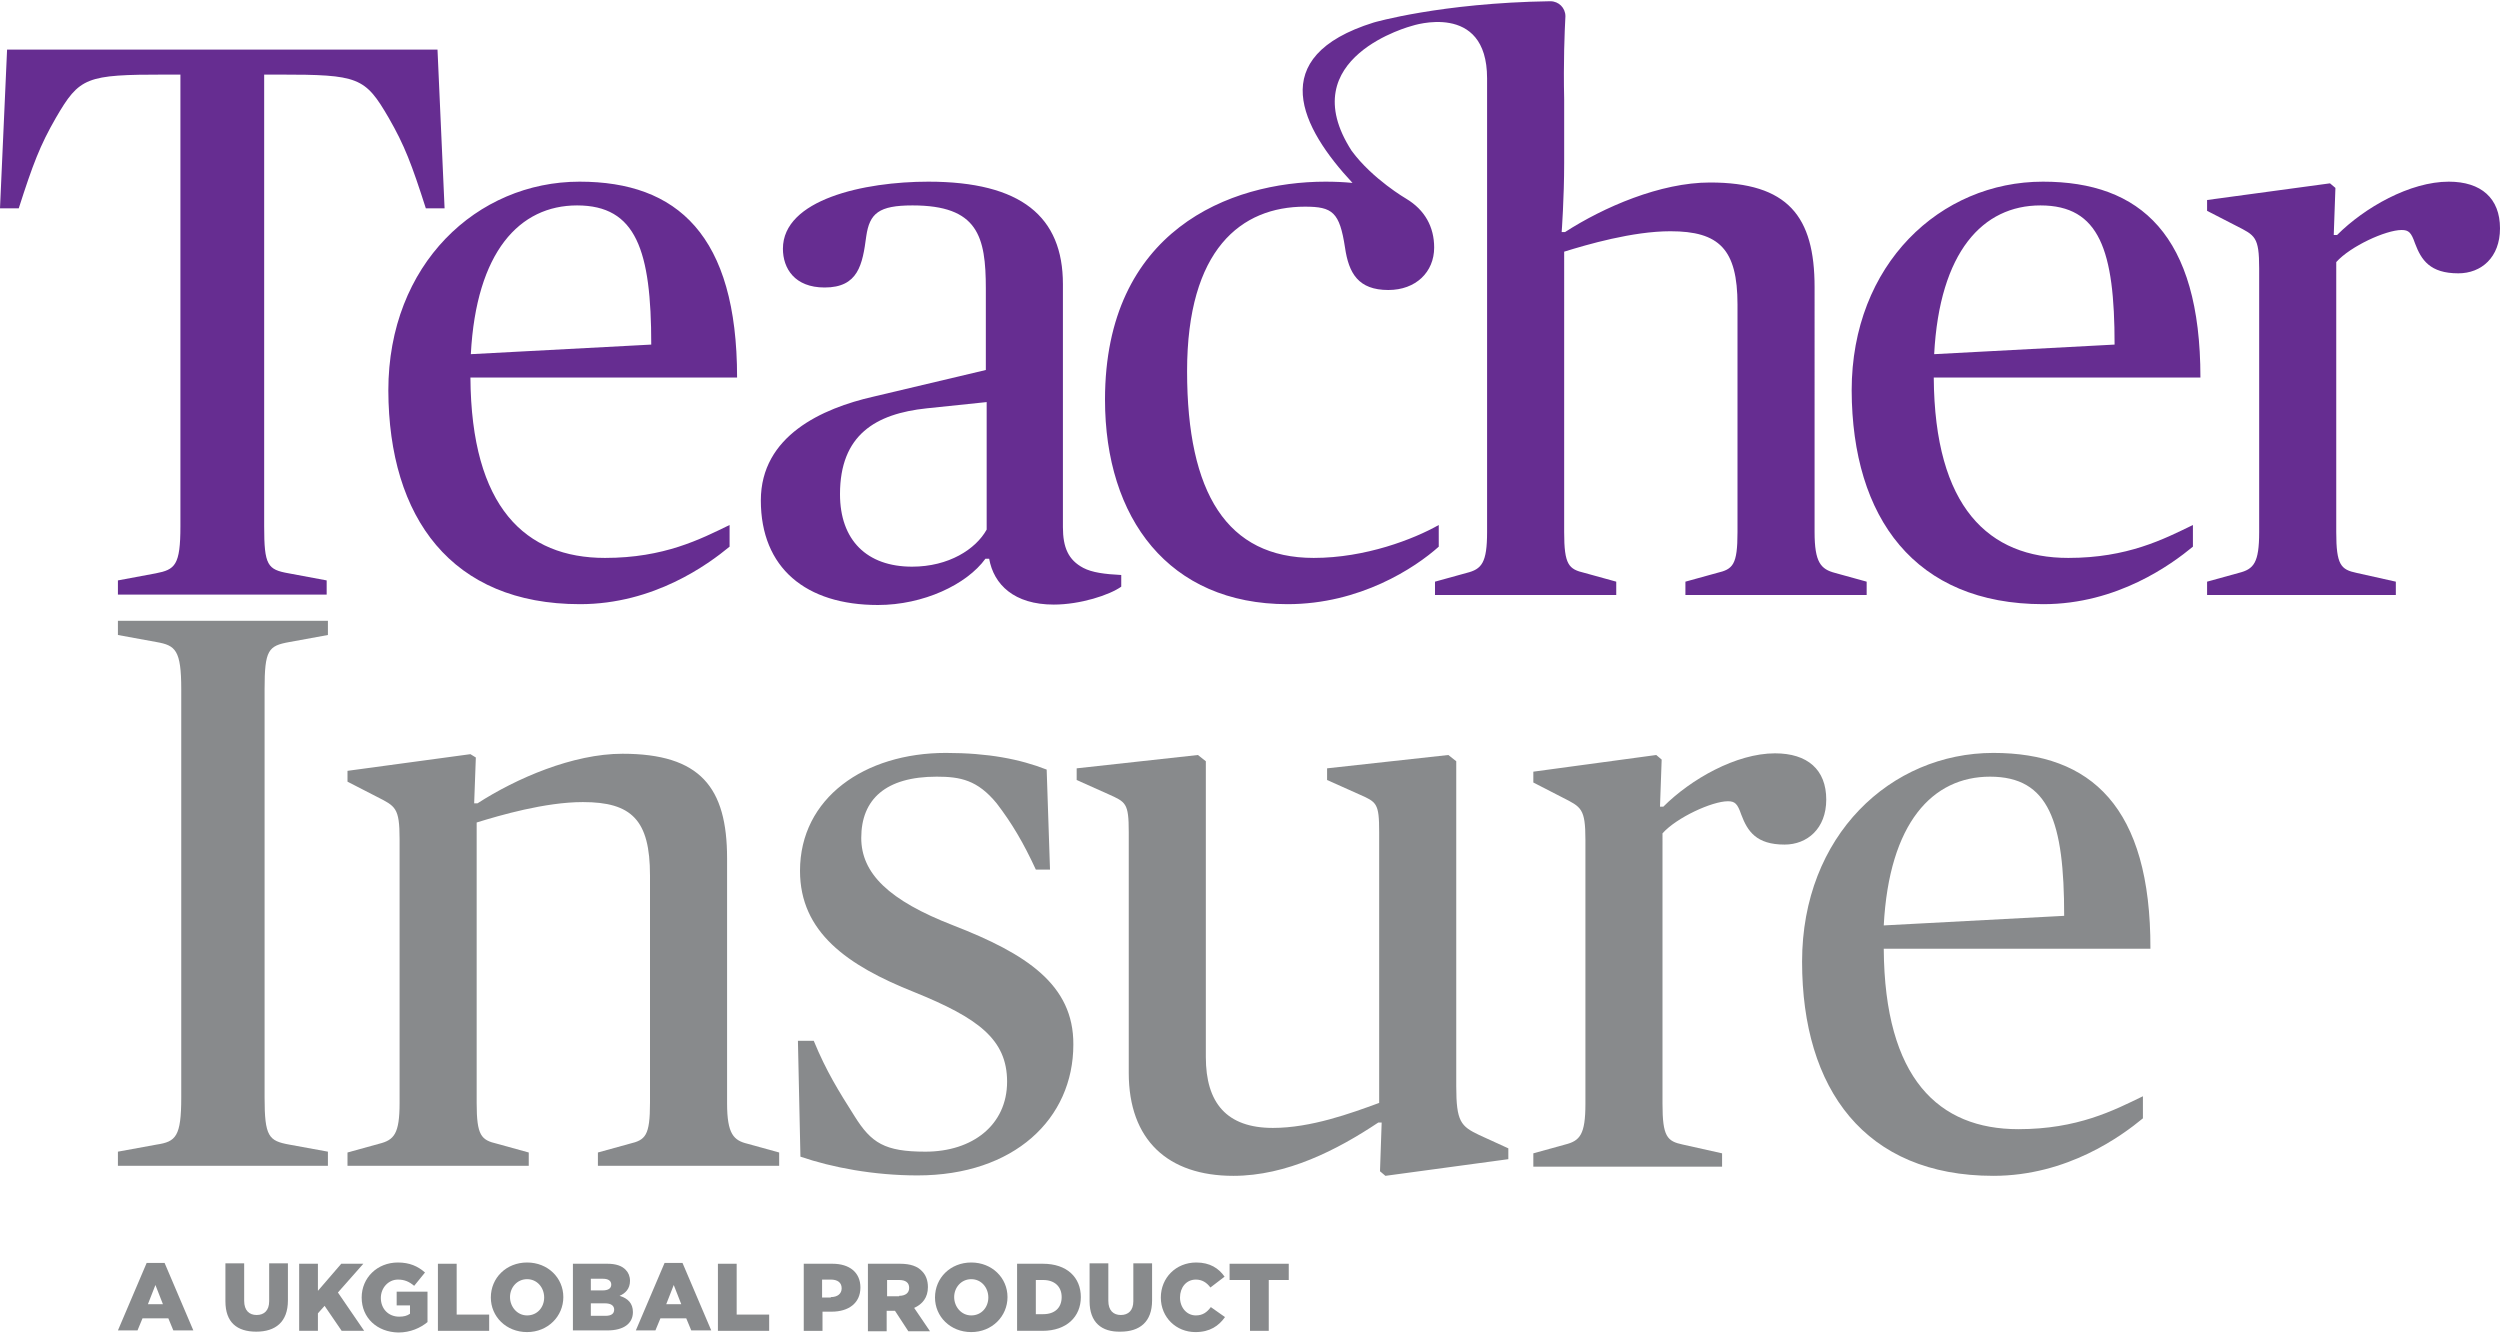
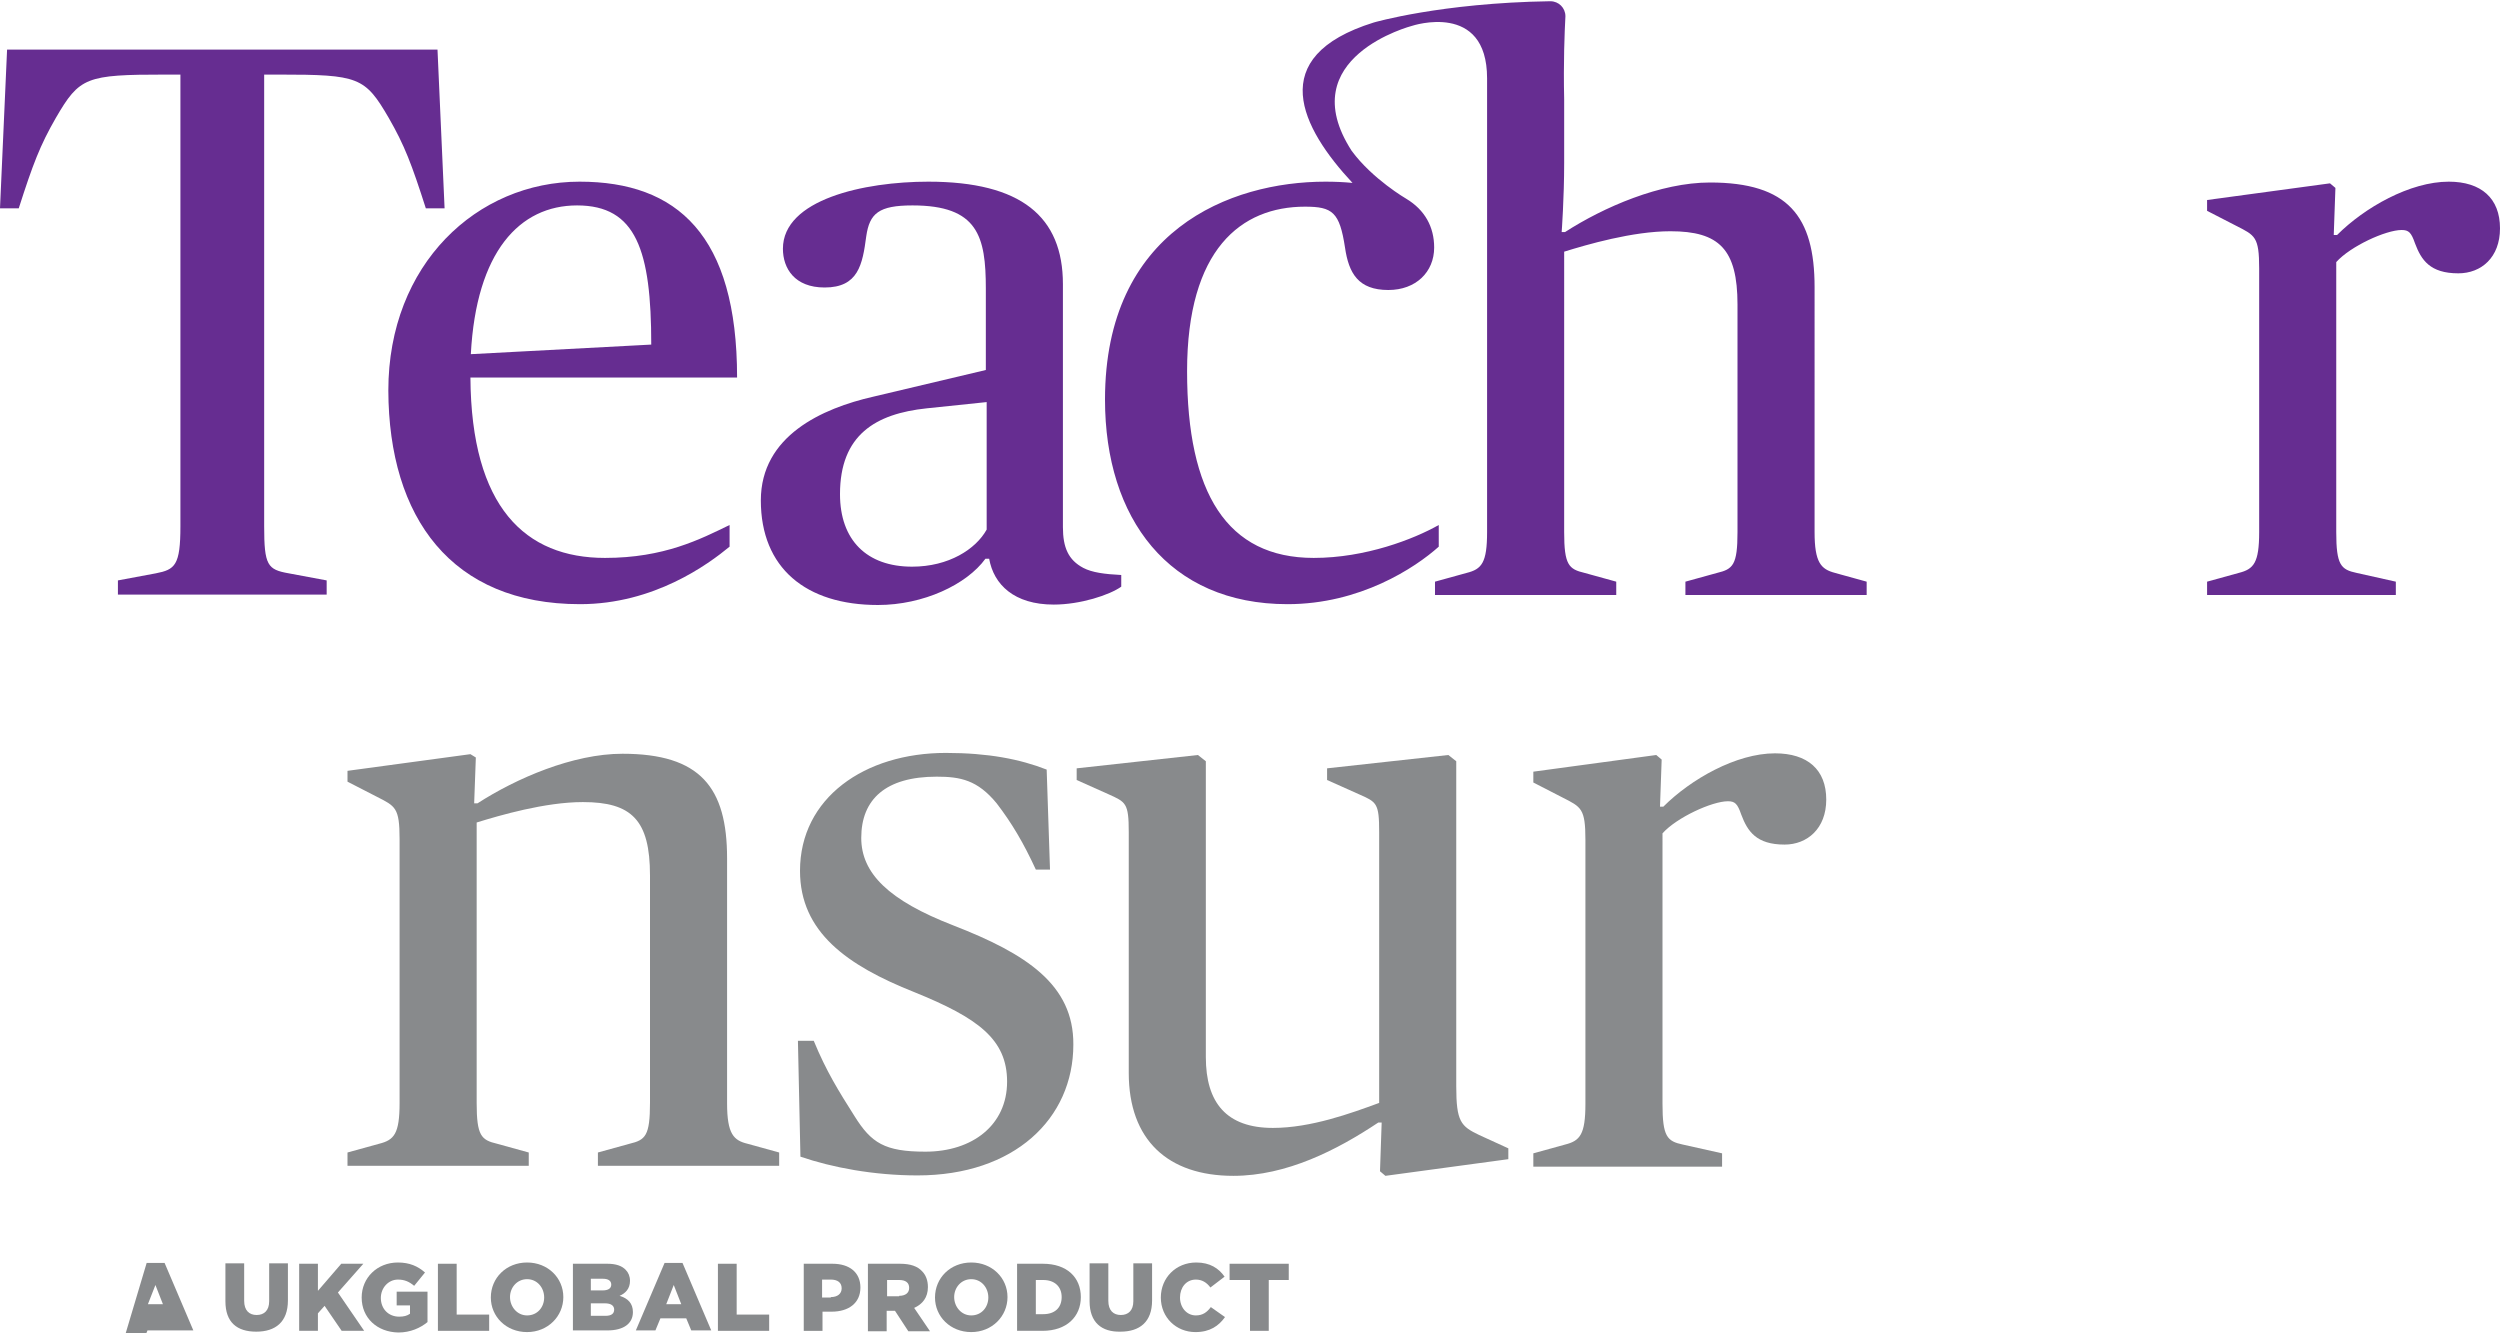
<svg xmlns="http://www.w3.org/2000/svg" version="1.1" id="Layer_1" x="0px" y="0px" viewBox="0 0 600 320" style="enable-background:new 0 0 600 320;" xml:space="preserve">
  <style type="text/css">
	.st0{fill:#888A8C;}
	.st1{fill:#662D91;}
</style>
  <g>
    <g>
-       <path class="st0" d="M35.2,303.1h4.3l6.9,16.2h-4.8l-1.2-2.9h-6.2l-1.2,2.9h-4.7L35.2,303.1z M39.1,313l-1.8-4.6l-1.8,4.6H39.1z" />
+       <path class="st0" d="M35.2,303.1h4.3l6.9,16.2h-4.8h-6.2l-1.2,2.9h-4.7L35.2,303.1z M39.1,313l-1.8-4.6l-1.8,4.6H39.1z" />
      <path class="st0" d="M54.1,312.3v-9.1h4.5v9c0,2.3,1.2,3.4,3,3.4c1.8,0,3-1.1,3-3.3v-9.1h4.5v8.9c0,5.2-3,7.5-7.6,7.5    S54.1,317.4,54.1,312.3z" />
      <path class="st0" d="M71.8,303.3h4.5v6.5l5.6-6.5h5.3l-6.1,6.9l6.3,9.2h-5.4l-4.1-6l-1.6,1.8v4.2h-4.5V303.3z" />
      <path class="st0" d="M86.8,311.4L86.8,311.4c0-4.7,3.7-8.4,8.7-8.4c2.8,0,4.8,0.9,6.5,2.4l-2.6,3.2c-1.2-1-2.3-1.5-3.9-1.5    c-2.3,0-4.1,2-4.1,4.4v0c0,2.6,1.8,4.5,4.4,4.5c1.1,0,1.9-0.2,2.6-0.7v-2h-3.2V310h7.4v7.3c-1.7,1.4-4.1,2.5-7,2.5    C90.5,319.7,86.8,316.3,86.8,311.4z" />
      <path class="st0" d="M105.1,303.3h4.5v12.2h7.8v3.9h-12.3V303.3z" />
      <path class="st0" d="M117.8,311.4L117.8,311.4c0-4.7,3.7-8.4,8.7-8.4c5,0,8.7,3.7,8.7,8.3v0c0,4.6-3.7,8.4-8.7,8.4    C121.5,319.7,117.8,316,117.8,311.4z M130.6,311.4L130.6,311.4c0-2.4-1.7-4.4-4.1-4.4c-2.4,0-4.1,2-4.1,4.3v0    c0,2.3,1.7,4.4,4.1,4.4C129,315.7,130.6,313.7,130.6,311.4z" />
      <path class="st0" d="M137.5,303.3h8.3c2,0,3.5,0.5,4.4,1.5c0.6,0.6,1,1.5,1,2.6v0c0,1.9-1.1,3-2.5,3.6c2,0.6,3.2,1.8,3.2,3.9v0    c0,2.8-2.3,4.4-6.1,4.4h-8.3V303.3z M144.6,309.7c1.4,0,2.1-0.5,2.1-1.4v0c0-0.9-0.7-1.4-2-1.4h-2.9v2.8H144.6z M145.3,315.8    c1.4,0,2.1-0.5,2.1-1.5v0c0-0.9-0.7-1.5-2.2-1.5h-3.4v3H145.3z" />
      <path class="st0" d="M159.5,303.1h4.3l6.9,16.2h-4.8l-1.2-2.9h-6.2l-1.2,2.9h-4.7L159.5,303.1z M163.5,313l-1.8-4.6l-1.8,4.6    H163.5z" />
      <path class="st0" d="M172.3,303.3h4.5v12.2h7.8v3.9h-12.3V303.3z" />
      <path class="st0" d="M192.9,303.3h6.9c4.1,0,6.7,2.1,6.7,5.7v0c0,3.8-2.9,5.8-6.9,5.8h-2.2v4.6h-4.5V303.3z M199.4,311.3    c1.6,0,2.6-0.8,2.6-2.1v0c0-1.4-1-2.1-2.6-2.1h-2.1v4.3H199.4z" />
      <path class="st0" d="M208.4,303.3h7.6c2.5,0,4.2,0.6,5.3,1.8c0.9,0.9,1.4,2.2,1.4,3.8v0c0,2.5-1.3,4.1-3.3,5l3.8,5.6H218l-3.2-4.9    h-2v4.9h-4.5V303.3z M215.8,311c1.5,0,2.4-0.7,2.4-1.9v0c0-1.3-0.9-1.9-2.4-1.9h-2.9v3.9H215.8z" />
      <path class="st0" d="M224.4,311.4L224.4,311.4c0-4.7,3.7-8.4,8.7-8.4s8.7,3.7,8.7,8.3v0c0,4.6-3.7,8.4-8.7,8.4    C228.1,319.7,224.4,316,224.4,311.4z M237.2,311.4L237.2,311.4c0-2.4-1.7-4.4-4.1-4.4c-2.4,0-4.1,2-4.1,4.3v0    c0,2.3,1.7,4.4,4.1,4.4C235.6,315.7,237.2,313.7,237.2,311.4z" />
      <path class="st0" d="M244.1,303.3h6.2c5.8,0,9.1,3.3,9.1,8v0c0,4.7-3.4,8.1-9.2,8.1h-6.1V303.3z M250.4,315.4    c2.7,0,4.4-1.5,4.4-4.1v0c0-2.6-1.8-4.1-4.4-4.1h-1.8v8.2H250.4z" />
      <path class="st0" d="M261.5,312.3v-9.1h4.5v9c0,2.3,1.2,3.4,3,3.4s3-1.1,3-3.3v-9.1h4.5v8.9c0,5.2-3,7.5-7.6,7.5    C264.4,319.7,261.5,317.4,261.5,312.3z" />
      <path class="st0" d="M278.6,311.4L278.6,311.4c0-4.7,3.6-8.4,8.5-8.4c3.3,0,5.4,1.4,6.8,3.4l-3.4,2.6c-0.9-1.2-2-1.9-3.5-1.9    c-2.3,0-3.8,1.9-3.8,4.3v0c0,2.4,1.6,4.3,3.8,4.3c1.7,0,2.7-0.8,3.6-2l3.4,2.4c-1.5,2.1-3.6,3.6-7.1,3.6    C282.3,319.7,278.6,316.2,278.6,311.4z" />
      <path class="st0" d="M299.9,307.2h-4.8v-3.9h14.2v3.9h-4.8v12.2h-4.5V307.2z" />
    </g>
    <path class="st1" d="M43.3,17.9v108.4c0,9.4-1.3,10.4-5.9,11.3l-9.1,1.7v3.4h50.1v-3.4l-9.1-1.7c-5.1-0.9-5.9-1.9-5.9-11.3V17.9   h3.6c19.1,0,20.6,0.6,26.3,10.4c3.8,6.6,5.5,11.1,8.9,21.7h4.5L105,11.9H1.7L0,50h4.5c3.4-10.6,5.1-15.1,8.9-21.7   c5.7-9.8,7.2-10.4,26.3-10.4H43.3z" />
    <path class="st1" d="M139.2,145c17.8,0,30.8-9.6,35.9-13.8V126c-7,3.4-15.7,7.9-29.9,7.9c-19.1,0-32.1-12.1-32.3-43.3h64   c0-34.2-14.4-47-37.8-47c-24.6,0-45.9,19.8-45.9,50.1C93.3,124.3,108.4,145,139.2,145z M138.5,49.3c14.2,0,17.8,10.8,17.8,33.4   L113,85C114.3,60.4,124.7,49.3,138.5,49.3z" />
    <path class="st1" d="M236.5,134.1h0.9c1.1,6.2,6,11,15.5,11c6.4,0,13.4-2.3,16.2-4.3v-2.8c-4-0.2-7-0.6-9.1-1.7   c-3.6-1.9-4.9-4.9-4.9-9.8V68.2c0-16.2-10-24.6-32.3-24.6c-15.5,0-34.9,4.3-34.9,16.1c0,4.7,2.8,9.3,10,9.3c8.1,0,9.1-5.5,10-12.3   c0.8-5.5,3-7.4,11.1-7.4c15.7,0,17.6,7.4,17.6,20v19.5l-27,6.4c-12.3,2.8-27,9.4-27,24.9c0,16.2,10.8,25.1,28.1,25.1   C221.6,145.2,232,140.3,236.5,134.1z M201.6,118.6c0-14.2,8.5-19.3,20.8-20.6l14.4-1.5v30.6c-2.6,4.7-9.1,8.9-17.9,8.9   C208,136,201.6,129.6,201.6,118.6z" />
-     <path class="st1" d="M490.4,145c17.8,0,30.8-9.6,35.9-13.8V126c-7,3.4-15.7,7.9-29.9,7.9c-19.1,0-32.1-12.1-32.3-43.3h64   c0-34.2-14.4-47-37.8-47c-24.6,0-45.9,19.8-45.9,50.1C444.5,124.3,459.6,145,490.4,145z M489.7,49.3c14.2,0,17.8,10.8,17.8,33.4   L464.2,85C465.5,60.4,475.9,49.3,489.7,49.3z" />
    <path class="st1" d="M587.7,43.6c-9.3,0-20.2,6.2-26.8,12.8h-0.8l0.4-11.3l-1.3-1.1l-29.5,4v2.6l7,3.6c4.5,2.3,5.5,2.6,5.5,10.2   v63.3c0,7.4-1.3,8.9-4.9,9.8l-7.6,2.1v3.2h45.3v-3.2l-9.4-2.1c-3.8-0.8-4.9-1.9-4.9-9.8V62.9c3.4-3.8,11.9-7.7,15.7-7.7   c1.7,0,2.3,0.6,3.2,3.2c1.5,4,3.6,7.2,10.4,7.2c5.5,0,10-3.8,10-10.8C600,47.6,595.5,43.6,587.7,43.6z" />
-     <path class="st0" d="M28.3,152.4l9.3,1.7c4.5,0.8,5.9,1.9,5.9,11.3v98c0,9.4-1.3,10.6-5.9,11.3l-9.3,1.7v3.4h50.4v-3.4l-9.3-1.7   c-4.9-0.9-5.9-1.9-5.9-11.3v-98c0-9.4,0.9-10.4,5.9-11.3l9.3-1.7V149H28.3V152.4z" />
    <path class="st0" d="M174.5,264.8v-58.8c0-17-6.4-25.1-25.1-25.1c-11.9,0-25.5,5.9-34.8,11.9h-0.8l0.4-11l-1.3-0.8l-29.5,4v2.6   l7,3.6c4.5,2.3,5.5,2.6,5.5,10.2v63.3c0,7.4-1.3,8.9-4.9,9.8l-7.6,2.1v3.2h43.5v-3.2l-7.6-2.1c-3.8-0.9-4.9-1.9-4.9-9.8v-67.3   c5.5-1.7,16.4-4.9,25.5-4.9c11.7,0,16.1,4.3,16.1,17.6v54.6c0,7.9-1.1,8.9-4.9,9.8l-7.6,2.1v3.2H187v-3.2l-7.6-2.1   C176.1,273.7,174.5,272.2,174.5,264.8z" />
    <path class="st0" d="M228.8,222.1c-15.5-6-22.1-12.5-22.1-21c0-9.3,5.9-14.7,18.1-14.7c5.7,0,9.8,0.8,14.4,6.4   c3.6,4.7,6.4,9.4,9.4,15.9h3.4l-0.8-24c-6.4-2.5-14-4-24.2-4c-19.5,0-35,10.8-35,28.3c0,14.7,11.3,22.7,27.4,29.1   c15.3,6.2,22.3,11.3,22.3,21.5c0,10.4-8.3,16.8-19.6,16.8c-9.8,0-13-2.1-17-8.5c-3.8-6-6.8-10.8-9.8-18.1h-3.8l0.6,27.8   c7.6,2.6,17.6,4.5,28.1,4.5c23.2,0,37.4-13.6,37.4-31.4C257.7,236.3,246.3,228.9,228.8,222.1z" />
    <path class="st0" d="M349.5,260.7v-78l-1.9-1.5l-29.1,3.2v2.8l7.6,3.4c4.3,1.9,4.9,2.1,4.9,9.1v65c-6.8,2.5-16.4,6-25.5,6   c-11.1,0-16.1-6-16.1-17v-71l-1.9-1.5l-29.1,3.2v2.8l7.6,3.4c4.2,1.9,4.9,2.1,4.9,9.1v57.8c0,16.1,9.4,24.7,25.1,24.7   c12.8,0,24.9-6.2,34.8-12.8h0.8l-0.4,11.7l1.3,1.1l29.5-4v-2.6l-7-3.2C350.6,270.3,349.5,269.2,349.5,260.7z" />
    <path class="st0" d="M438.3,191.9c0-7.2-4.5-11.1-12.3-11.1c-9.3,0-20.2,6.2-26.8,12.8h-0.8l0.4-11.3l-1.3-1.1l-29.5,4v2.6l7,3.6   c4.5,2.3,5.5,2.6,5.5,10.2v63.3c0,7.4-1.3,8.9-4.9,9.8l-7.6,2.1v3.2h45.3v-3.2l-9.4-2.1c-3.8-0.8-4.9-1.9-4.9-9.8V200   c3.4-3.8,11.9-7.7,15.7-7.7c1.7,0,2.3,0.6,3.2,3.2c1.5,4,3.6,7.2,10.4,7.2C433.7,202.7,438.3,198.9,438.3,191.9z" />
-     <path class="st0" d="M478.4,180.7c-24.6,0-45.9,19.8-45.9,50.1c0,30.6,15.1,51.4,45.9,51.4c17.8,0,30.8-9.6,35.9-13.8v-5.3   c-7,3.4-15.7,7.9-29.9,7.9c-19.1,0-32.1-12.1-32.3-43.3h64C516.2,193.6,501.8,180.7,478.4,180.7z M452.1,222.1   c1.3-24.6,11.7-35.7,25.5-35.7c14.2,0,17.8,10.8,17.8,33.4L452.1,222.1z" />
    <path class="st1" d="M375.7,3.9c0-2-1.6-3.6-3.6-3.6l-0.2,0c-26.1,0.4-42.2,5.1-42.2,5.1c-26.3,8.2-17.4,25.3-5.1,38.5   c-2-0.2-4.2-0.3-6.5-0.3c-22.9,0-52.9,11.7-52.9,52.3c0,28.5,15.3,49.1,43.8,49.1c17.4,0,30.6-8.7,36.3-13.8V126   c-6,3.4-17.6,7.9-30,7.9c-20.8,0-30.4-15.5-30.4-44.8c0-29.3,13-39.5,28.3-39.5c6.6,0,8.3,1.3,9.6,9.8c0.9,6.2,3.2,10.2,10.4,10.2   c6.6,0,11-4.3,11-10.2c0-4.9-2.2-9-6.7-11.7l0,0c0,0-8.1-4.7-13.1-11.5c-14.5-22.5,14.5-30,14.5-30s18-6,18,12.6l0,1.2v107.7   c0,7.4-1.3,8.9-4.9,9.8l-7.6,2.1v3.2h43.5v-3.2l-7.6-2.1c-3.8-0.9-4.9-1.9-4.9-9.8V60.4c5.5-1.7,16.4-4.9,25.5-4.9   c11.7,0,16.1,4.3,16.1,17.6v54.6c0,7.9-1.1,8.9-4.9,9.8l-7.6,2.1v3.2h43.5v-3.2l-7.6-2.1c-3.4-0.9-4.9-2.5-4.9-9.8V68.9   c0-17-6.4-25.1-25.1-25.1c-11.9,0-25.5,5.9-34.8,11.9h-0.8c0,0,0.6-8.1,0.6-16.6V23.8C375.2,15,375.5,7.7,375.7,3.9z" />
  </g>
</svg>